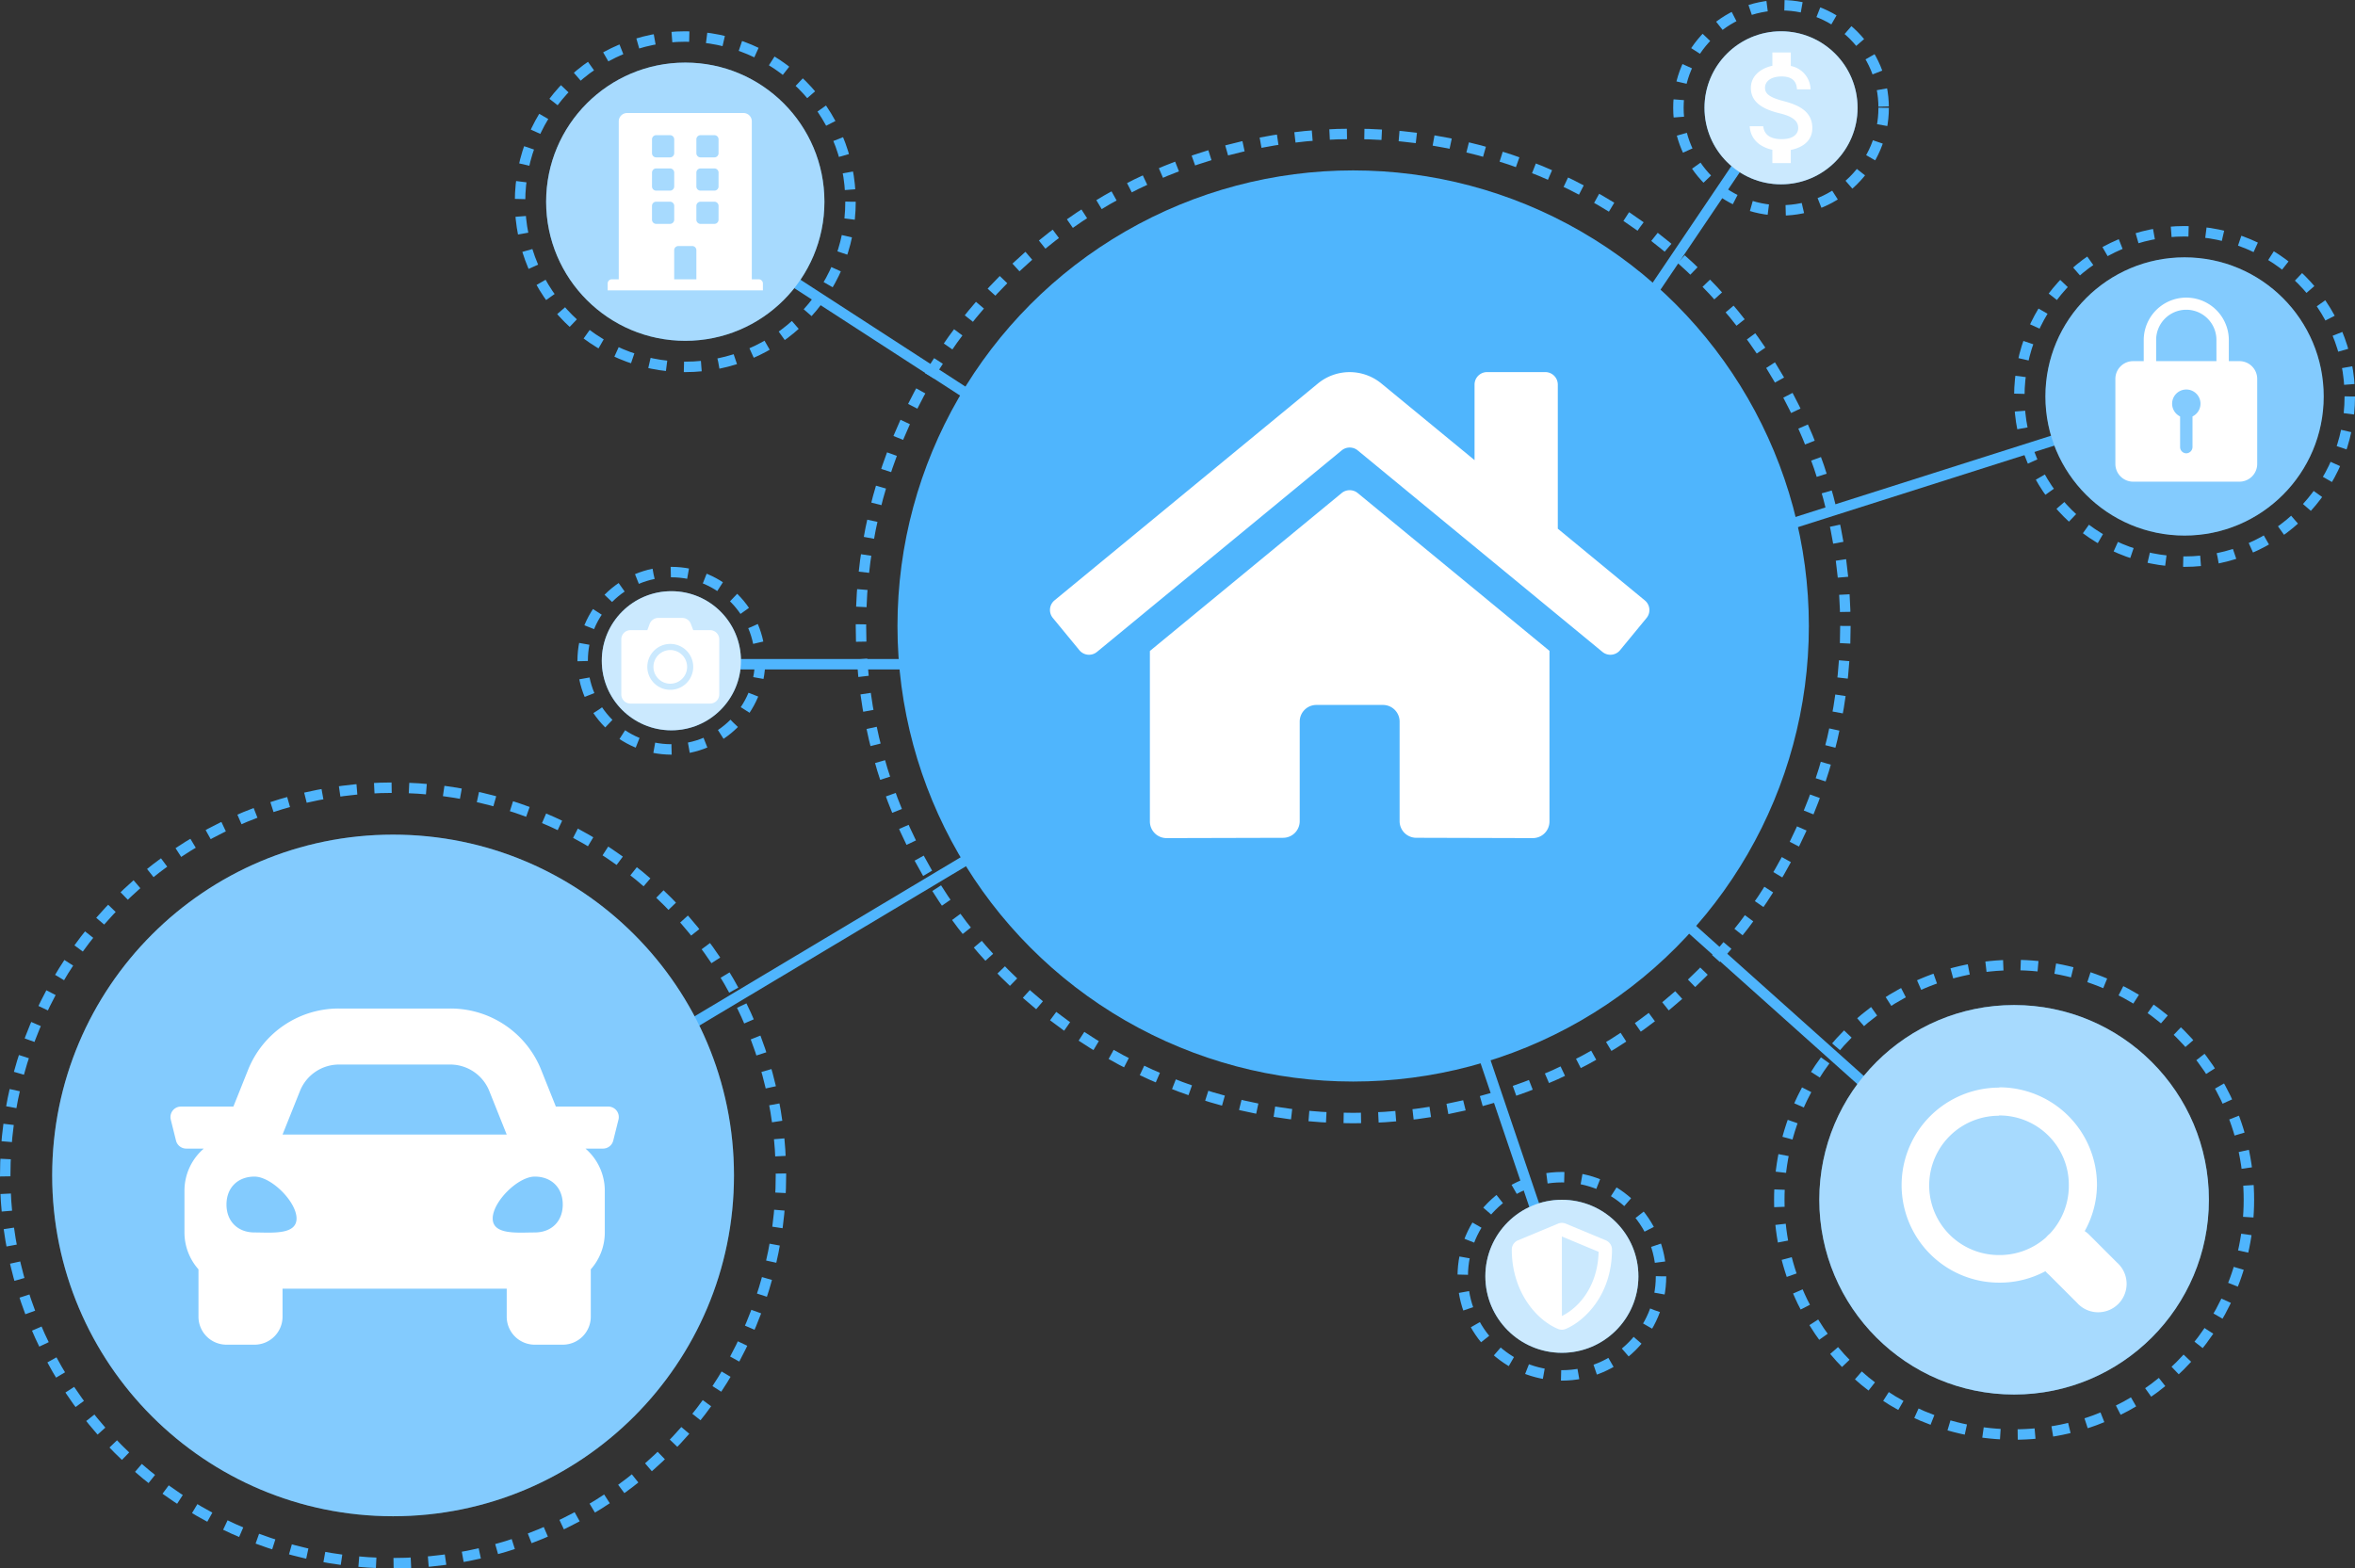
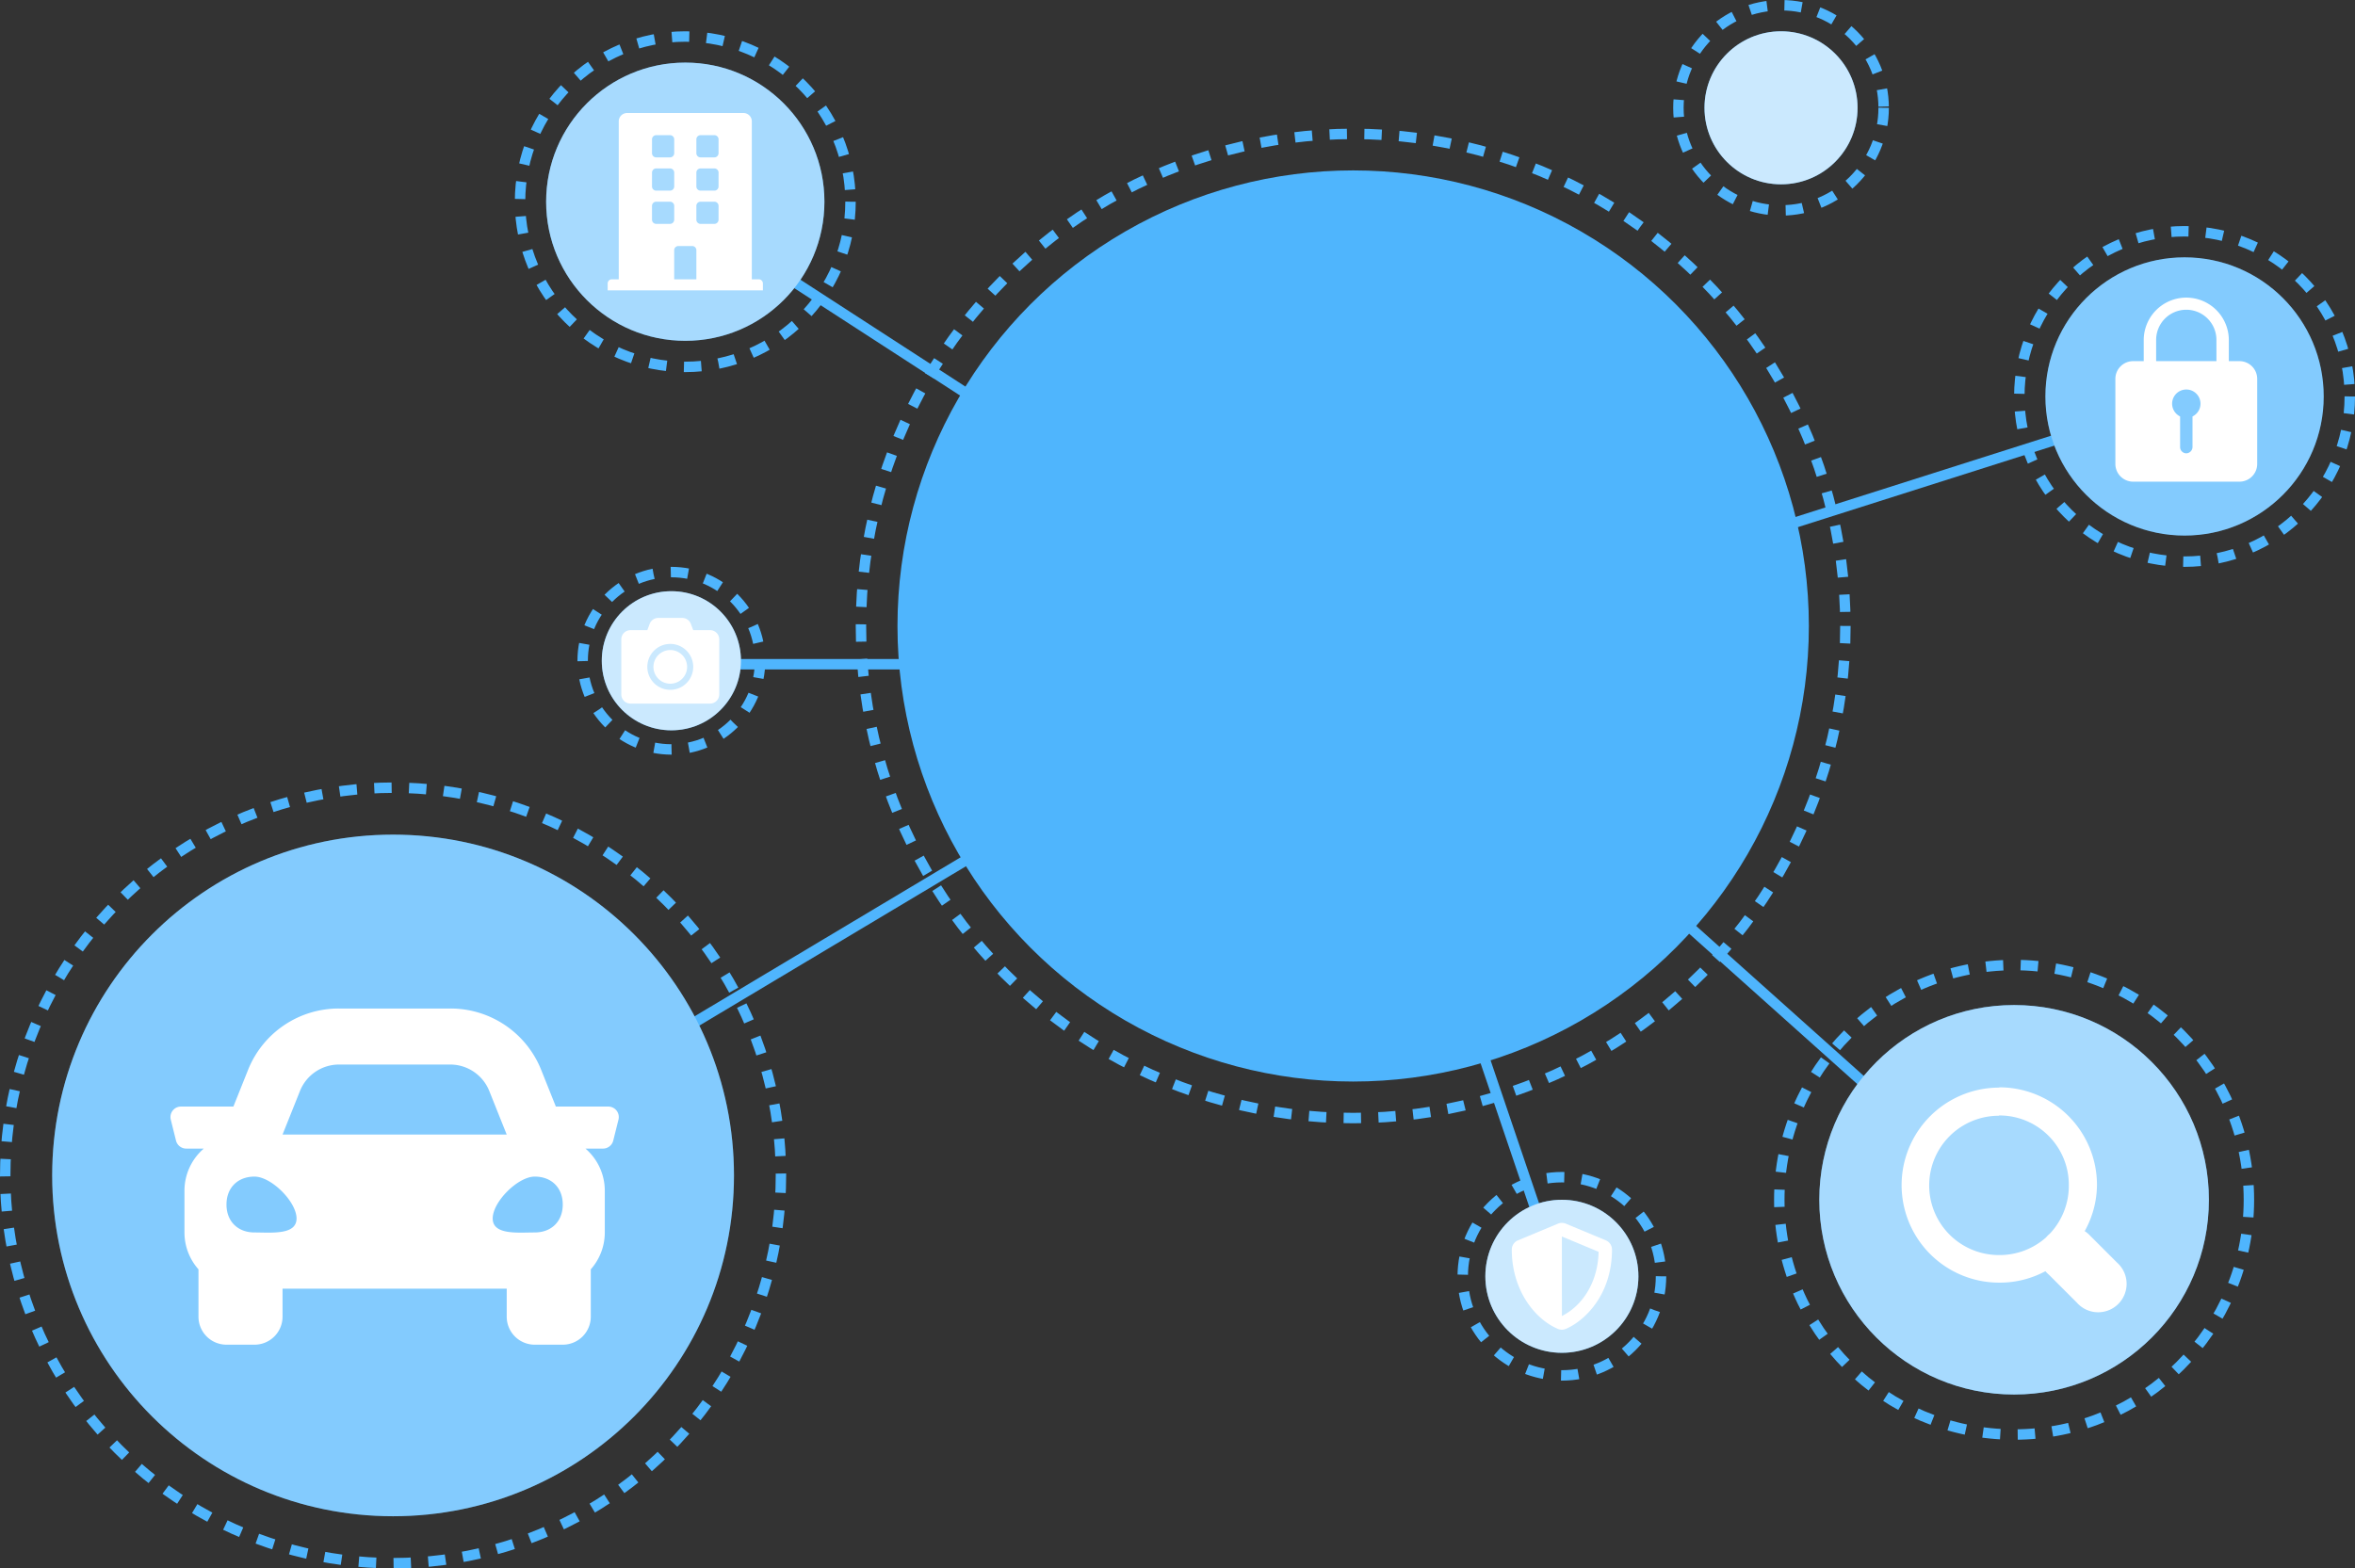
<svg xmlns="http://www.w3.org/2000/svg" width="677" height="451" viewBox="0 0 677 451">
  <rect x="0" y="0" width="677" height="451" fill="#333333" stroke="none" />
  <g transform="translate(-895 -169)">
    <line x1="239" y2="76" transform="translate(1284.5 283.5)" fill="none" stroke="#4fb5fd" stroke-width="3" />
    <line x1="188" transform="translate(1086 360)" fill="none" stroke="#4fb5fd" stroke-width="3" />
-     <line x1="110" y2="163" transform="translate(1295.5 200.5)" fill="none" stroke="#4fb5fd" stroke-width="3" />
    <line x2="60" y2="177" transform="translate(1284.5 363.5)" fill="none" stroke="#4fb5fd" stroke-width="3" />
    <line x1="196" y1="127" transform="translate(1088.5 227.5)" fill="none" stroke="#4fb5fd" stroke-width="3" />
    <line x1="190" y1="170" transform="translate(1284.5 349.5)" fill="none" stroke="#4fb5fd" stroke-width="3" />
    <line x1="276" y2="165" transform="translate(1008.5 349.5)" fill="none" stroke="#4fb5fd" stroke-width="3" />
    <g transform="translate(370)">
      <g transform="translate(-36 4)">
        <circle cx="131" cy="131" r="131" transform="translate(819 214)" fill="#4fb5fd" />
        <g transform="translate(807 202)" fill="none" stroke="#4fb5fd" stroke-width="3" stroke-dasharray="5">
          <circle cx="143" cy="143" r="143" stroke="none" />
          <circle cx="143" cy="143" r="141.5" fill="none" />
        </g>
      </g>
    </g>
    <circle cx="40" cy="40" r="40" transform="translate(1052 187)" fill="#4fb5fd" />
    <g transform="translate(1043 178)" fill="none" stroke="#4fb5fd" stroke-width="3" stroke-dasharray="5">
      <circle cx="49" cy="49" r="49" stroke="none" />
      <circle cx="49" cy="49" r="47.5" fill="none" />
    </g>
    <circle cx="40" cy="40" r="40" transform="translate(1052 187)" fill="#fff" opacity="0.5" />
    <g transform="translate(370)">
      <circle cx="40" cy="40" r="40" transform="translate(1113 243)" fill="#4fb5fd" />
      <g transform="translate(1104 234)" fill="none" stroke="#4fb5fd" stroke-width="3" stroke-dasharray="5">
        <circle cx="49" cy="49" r="49" stroke="none" />
        <circle cx="49" cy="49" r="47.5" fill="none" />
      </g>
      <circle cx="40" cy="40" r="40" transform="translate(1113 243)" fill="#fff" opacity="0.3" />
    </g>
    <g transform="translate(370)">
      <circle cx="22" cy="22" r="22" transform="translate(1015 178)" fill="#4fb5fd" />
      <g transform="translate(1006 169)" fill="none" stroke="#4fb5fd" stroke-width="3" stroke-dasharray="5">
        <circle cx="31" cy="31" r="31" stroke="none" />
        <circle cx="31" cy="31" r="29.5" fill="none" />
      </g>
      <circle cx="22" cy="22" r="22" transform="translate(1015 178)" fill="#fff" opacity="0.7" />
    </g>
    <g transform="translate(370)">
      <circle cx="22" cy="22" r="22" transform="translate(952 514)" fill="#4fb5fd" />
      <g transform="translate(944 506)" fill="none" stroke="#4fb5fd" stroke-width="3" stroke-dasharray="5">
        <circle cx="30" cy="30" r="30" stroke="none" />
        <circle cx="30" cy="30" r="28.5" fill="none" />
      </g>
      <circle cx="22" cy="22" r="22" transform="translate(952 514)" fill="#fff" opacity="0.7" />
    </g>
    <g transform="translate(370)">
      <circle cx="20" cy="20" r="20" transform="translate(698 339)" fill="#4fb5fd" />
      <g transform="translate(691 332)" fill="none" stroke="#4fb5fd" stroke-width="3" stroke-dasharray="5">
-         <circle cx="27" cy="27" r="27" stroke="none" />
        <circle cx="27" cy="27" r="25.5" fill="none" />
      </g>
      <circle cx="20" cy="20" r="20" transform="translate(698 339)" fill="#fff" opacity="0.7" />
    </g>
    <g transform="translate(370)">
      <circle cx="56" cy="56" r="56" transform="translate(1048 458)" fill="#4fb5fd" />
      <g transform="translate(1035 445)" fill="none" stroke="#4fb5fd" stroke-width="3" stroke-dasharray="5">
        <circle cx="69" cy="69" r="69" stroke="none" />
        <circle cx="69" cy="69" r="67.5" fill="none" />
      </g>
      <circle cx="56" cy="56" r="56" transform="translate(1048 458)" fill="#fff" opacity="0.5" />
    </g>
    <g transform="translate(370)">
      <circle cx="98" cy="98" r="98" transform="translate(540 409)" fill="#4fb5fd" />
      <g transform="translate(525 394)" fill="none" stroke="#4fb5fd" stroke-width="3" stroke-dasharray="5">
        <circle cx="113" cy="113" r="113" stroke="none" />
        <circle cx="113" cy="113" r="111.5" fill="none" />
      </g>
      <circle cx="98" cy="98" r="98" transform="translate(540 409)" fill="#fff" opacity="0.3" />
    </g>
-     <path d="M83.873,37.017,28.721,82.441v49.026a4.786,4.786,0,0,0,4.786,4.786l33.522-.087a4.786,4.786,0,0,0,4.762-4.786V102.749a4.786,4.786,0,0,1,4.786-4.786H95.722a4.786,4.786,0,0,1,4.786,4.786v28.61a4.786,4.786,0,0,0,4.786,4.8l33.51.093a4.786,4.786,0,0,0,4.786-4.786V82.408L88.45,37.017A3.647,3.647,0,0,0,83.873,37.017Zm87.118,30.874L145.984,47.277V5.843a3.59,3.59,0,0,0-3.59-3.59H125.642a3.59,3.59,0,0,0-3.59,3.59V27.564L95.271,5.529a14.359,14.359,0,0,0-18.248,0L1.3,67.891a3.59,3.59,0,0,0-.479,5.055L8.451,82.22a3.59,3.59,0,0,0,5.058.488L83.873,24.752a3.647,3.647,0,0,1,4.577,0l70.367,57.955a3.59,3.59,0,0,0,5.055-.479l7.628-9.273a3.59,3.59,0,0,0-.508-5.064Z" transform="translate(1196.842 273.747)" fill="#fff" />
    <path d="M43.43,47.813H41.438V2.391A2.391,2.391,0,0,0,39.047,0H5.578A2.391,2.391,0,0,0,3.188,2.391V47.813H1.2a1.2,1.2,0,0,0-1.2,1.2V51H44.625V49.008A1.2,1.2,0,0,0,43.43,47.813ZM12.75,7.57a1.2,1.2,0,0,1,1.2-1.2H17.93a1.2,1.2,0,0,1,1.2,1.2v3.984a1.2,1.2,0,0,1-1.2,1.2H13.945a1.2,1.2,0,0,1-1.2-1.2Zm0,9.563a1.2,1.2,0,0,1,1.2-1.2H17.93a1.2,1.2,0,0,1,1.2,1.2v3.984a1.2,1.2,0,0,1-1.2,1.2H13.945a1.2,1.2,0,0,1-1.2-1.2Zm5.18,14.742H13.945a1.2,1.2,0,0,1-1.2-1.2V26.7a1.2,1.2,0,0,1,1.2-1.2H17.93a1.2,1.2,0,0,1,1.2,1.2V30.68A1.2,1.2,0,0,1,17.93,31.875ZM25.5,47.813H19.125V39.445a1.2,1.2,0,0,1,1.2-1.2H24.3a1.2,1.2,0,0,1,1.2,1.2ZM31.875,30.68a1.2,1.2,0,0,1-1.2,1.2H26.7a1.2,1.2,0,0,1-1.2-1.2V26.7a1.2,1.2,0,0,1,1.2-1.2H30.68a1.2,1.2,0,0,1,1.2,1.2Zm0-9.562a1.2,1.2,0,0,1-1.2,1.2H26.7a1.2,1.2,0,0,1-1.2-1.2V17.133a1.2,1.2,0,0,1,1.2-1.2H30.68a1.2,1.2,0,0,1,1.2,1.2Zm0-9.562a1.2,1.2,0,0,1-1.2,1.2H26.7a1.2,1.2,0,0,1-1.2-1.2V7.57a1.2,1.2,0,0,1,1.2-1.2H30.68a1.2,1.2,0,0,1,1.2,1.2Z" transform="translate(1069.688 201.5)" fill="#fff" />
    <path d="M125.866,32.695H110.795l-4.189-10.472A28.052,28.052,0,0,0,80.43,4.5H48.459A28.06,28.06,0,0,0,22.281,22.222L18.092,32.695H3.023a3.02,3.02,0,0,0-2.93,3.753L1.6,42.49a3.019,3.019,0,0,0,2.93,2.288H9.586A16,16,0,0,0,4.027,56.862V68.945A15.98,15.98,0,0,0,8.055,79.5V93.112a8.057,8.057,0,0,0,8.056,8.056h8.056a8.057,8.057,0,0,0,8.056-8.056V85.056H96.667v8.056a8.057,8.057,0,0,0,8.056,8.056h8.056a8.057,8.057,0,0,0,8.056-8.056V79.5a15.97,15.97,0,0,0,4.028-10.555V56.862a16.005,16.005,0,0,0-5.556-12.083h5.052a3.019,3.019,0,0,0,2.93-2.288l1.51-6.042a3.022,3.022,0,0,0-2.933-3.753ZM37.239,28.206a12.085,12.085,0,0,1,11.22-7.595H80.43a12.085,12.085,0,0,1,11.22,7.595L96.667,40.75H32.222l5.017-12.544ZM24.166,68.895c-4.833,0-8.056-3.212-8.056-8.03s3.222-8.03,8.056-8.03S36.25,60.061,36.25,64.88,29,68.895,24.166,68.895Zm80.556,0c-4.833,0-12.083.8-12.083-4.015s7.25-12.046,12.083-12.046,8.056,3.212,8.056,8.03-3.222,8.03-8.056,8.03Z" transform="translate(944 454.5)" fill="#fff" />
-     <path d="M20.382,20.389c-4.012-1.043-5.3-2.112-5.3-3.791,0-1.926,1.776-3.278,4.772-3.278,3.146,0,4.312,1.5,4.418,3.711h3.906A7.036,7.036,0,0,0,22.5,10.3V6.427H17.2v3.817c-3.429.751-6.186,2.96-6.186,6.38,0,4.083,3.384,6.115,8.307,7.3,4.427,1.06,5.3,2.607,5.3,4.268,0,1.211-.857,3.155-4.772,3.155-3.641,0-5.081-1.635-5.267-3.711h-3.9c.221,3.87,3.111,6.036,6.513,6.769v3.835h5.3v-3.8c3.438-.663,6.186-2.651,6.186-6.283,0-5-4.295-6.716-8.307-7.767Z" transform="translate(1387.313 177.667)" fill="#fff" />
    <path d="M28.154,8.409V24.246a2.64,2.64,0,0,1-2.639,2.639H2.639A2.64,2.64,0,0,1,0,24.246V8.409A2.64,2.64,0,0,1,2.639,5.769H7.478L8.155,3.96a2.636,2.636,0,0,1,2.469-1.71h6.9a2.636,2.636,0,0,1,2.469,1.71l.682,1.809h4.839A2.64,2.64,0,0,1,28.154,8.409Zm-7.478,7.918a6.6,6.6,0,1,0-6.6,6.6A6.6,6.6,0,0,0,20.676,16.327Zm-1.76,0a4.839,4.839,0,1,1-4.839-4.839A4.846,4.846,0,0,1,18.916,16.327Z" transform="translate(1073.61 344.433)" fill="#fff" />
    <path d="M28.041.035a28.041,28.041,0,0,0,0,56.082,27.715,27.715,0,0,0,13.3-3.285,8.012,8.012,0,0,0,1.042,1.042l8.012,8.012A8.172,8.172,0,1,0,61.93,50.349l-8.012-8.012A8.012,8.012,0,0,0,52.637,41.3,27.664,27.664,0,0,0,56.162,28,28.072,28.072,0,0,0,28.121-.045Zm0,8.012A19.935,19.935,0,0,1,48.07,28.076a20.09,20.09,0,0,1-5.288,13.78l-.24.24A8.011,8.011,0,0,0,41.5,43.138a20.048,20.048,0,0,1-13.54,5.047,20.029,20.029,0,1,1,0-40.059Z" transform="translate(1441.662 481.708)" fill="#fff" />
    <path d="M42.423,21.721H39.365v-5.95A12.231,12.231,0,1,0,14.9,15.606v6.115H11.846a5.111,5.111,0,0,0-5.1,5.1V51.279a5.111,5.111,0,0,0,5.1,5.1H42.423a5.111,5.111,0,0,0,5.1-5.1V26.818A5.111,5.111,0,0,0,42.423,21.721Zm-13.5,15.9v8.765a1.827,1.827,0,0,1-1.694,1.835,1.786,1.786,0,0,1-1.873-1.784V37.621a4.077,4.077,0,1,1,3.567,0Zm6.88-15.9H18.471V15.606a8.663,8.663,0,0,1,17.327,0Z" transform="translate(1496.365 251.125)" fill="#fff" />
    <path d="M28.155,5.022,16.635.222a2.889,2.889,0,0,0-2.214,0L2.9,5.022A2.877,2.877,0,0,0,1.125,7.68c0,11.91,6.87,20.142,13.29,22.818a2.889,2.889,0,0,0,2.214,0c5.142-2.142,13.3-9.54,13.3-22.818A2.881,2.881,0,0,0,28.155,5.022ZM15.531,26.778l-.006-22.86,10.554,4.4c-.2,9.084-4.926,15.666-10.548,18.462Z" transform="translate(1328.475 520.64)" fill="#fff" />
  </g>
</svg>